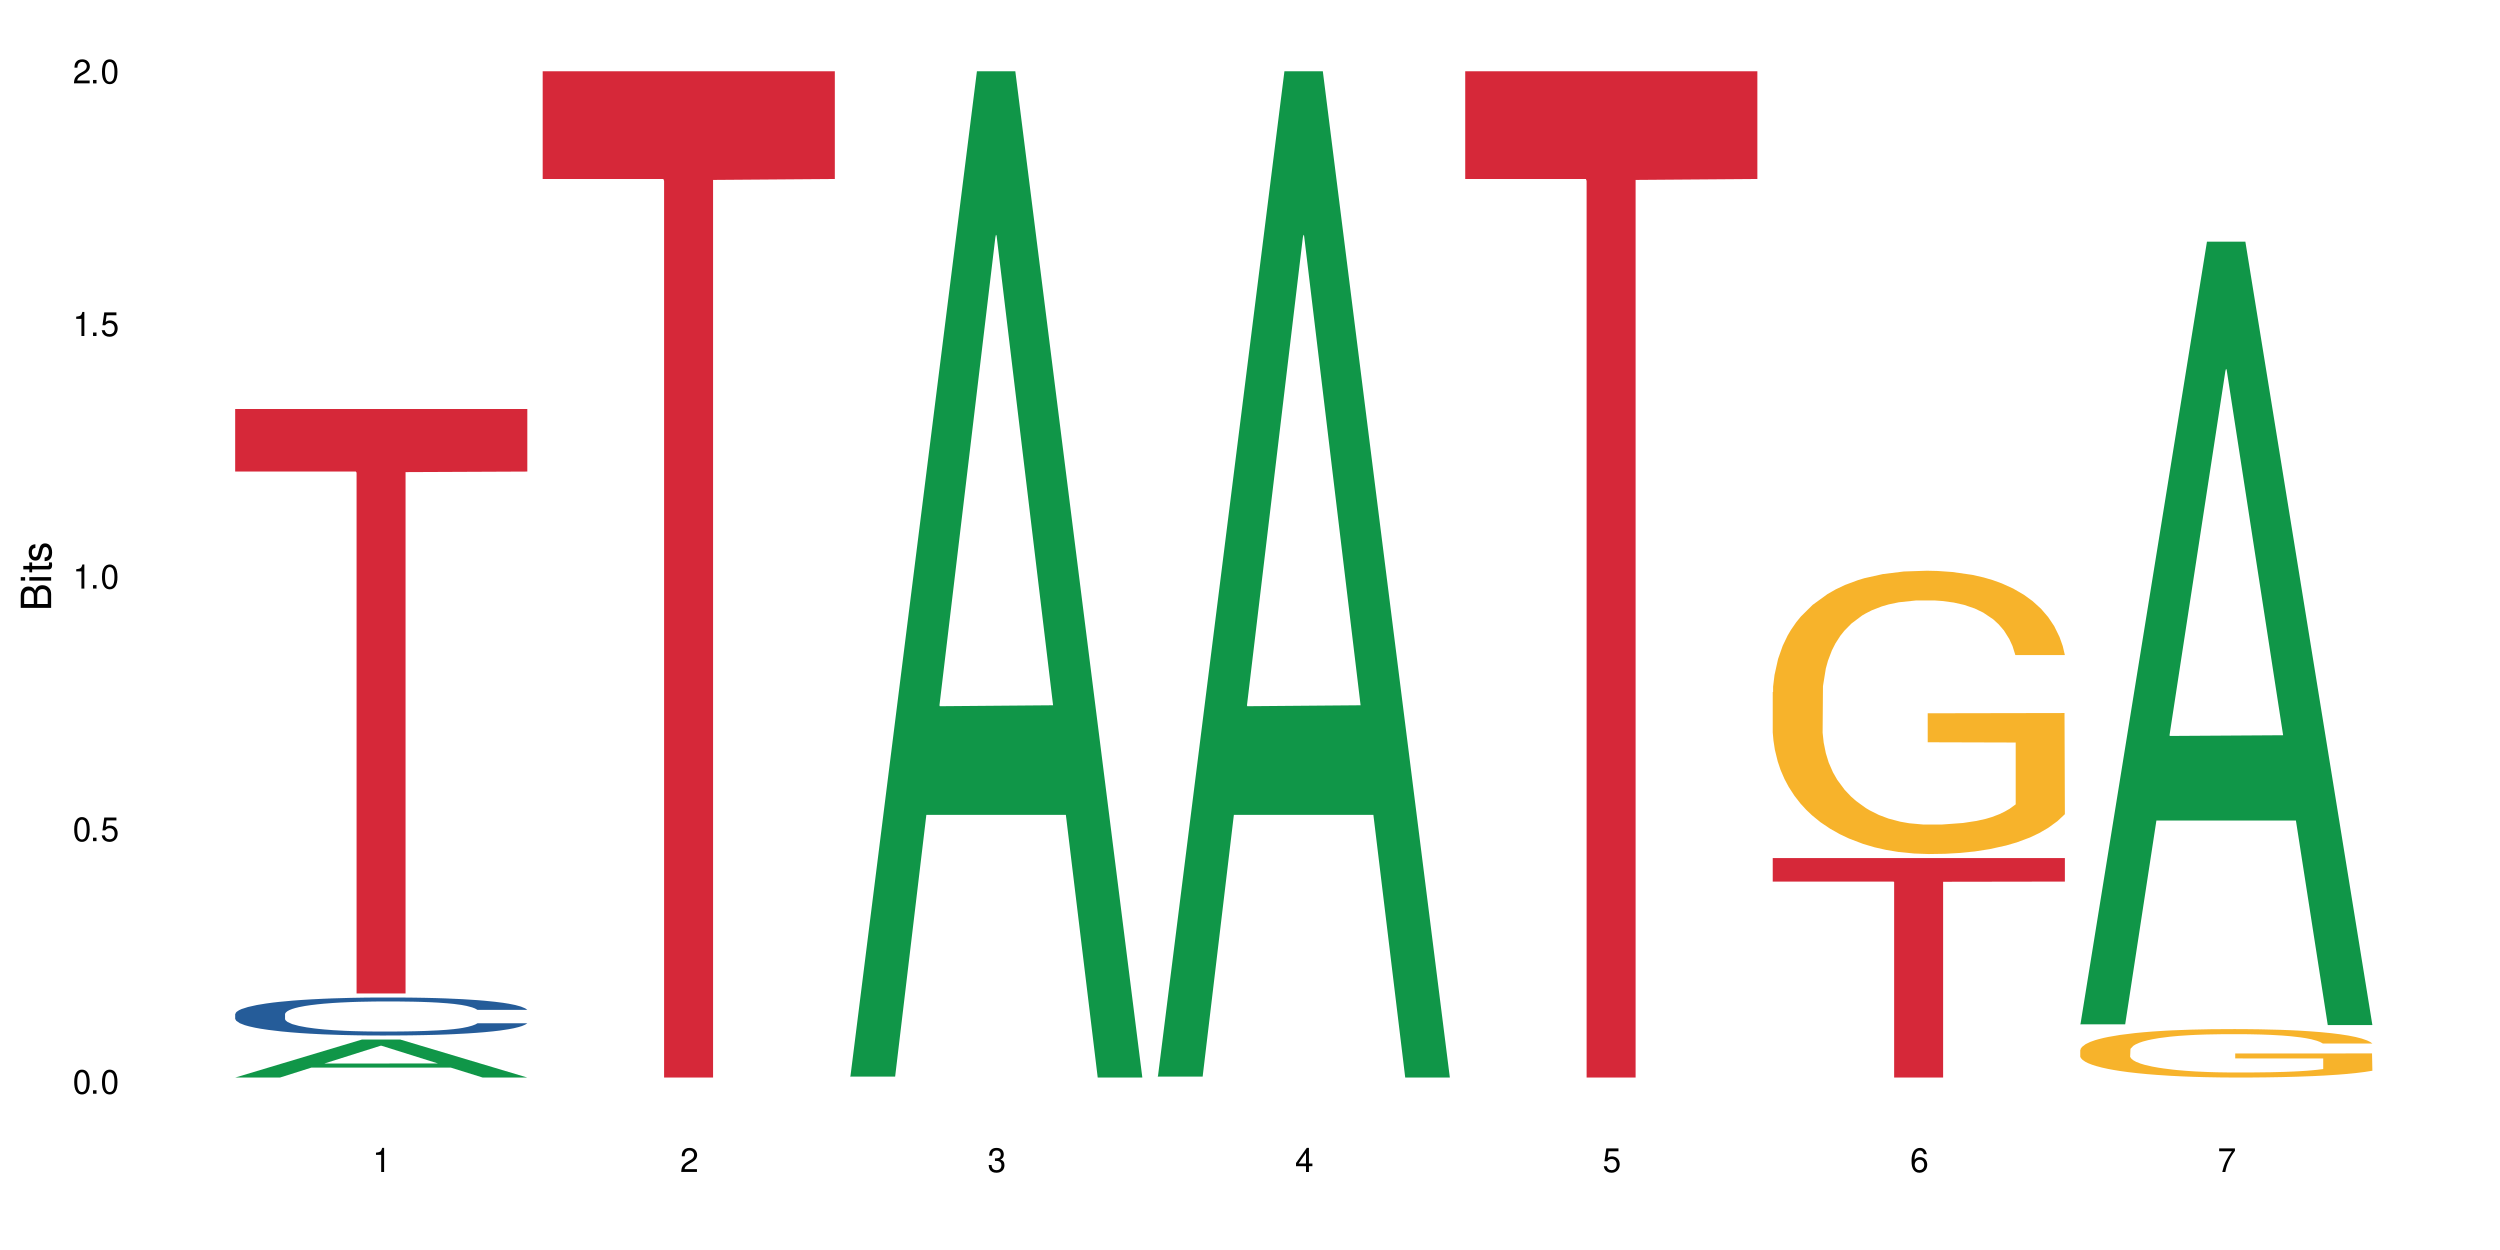
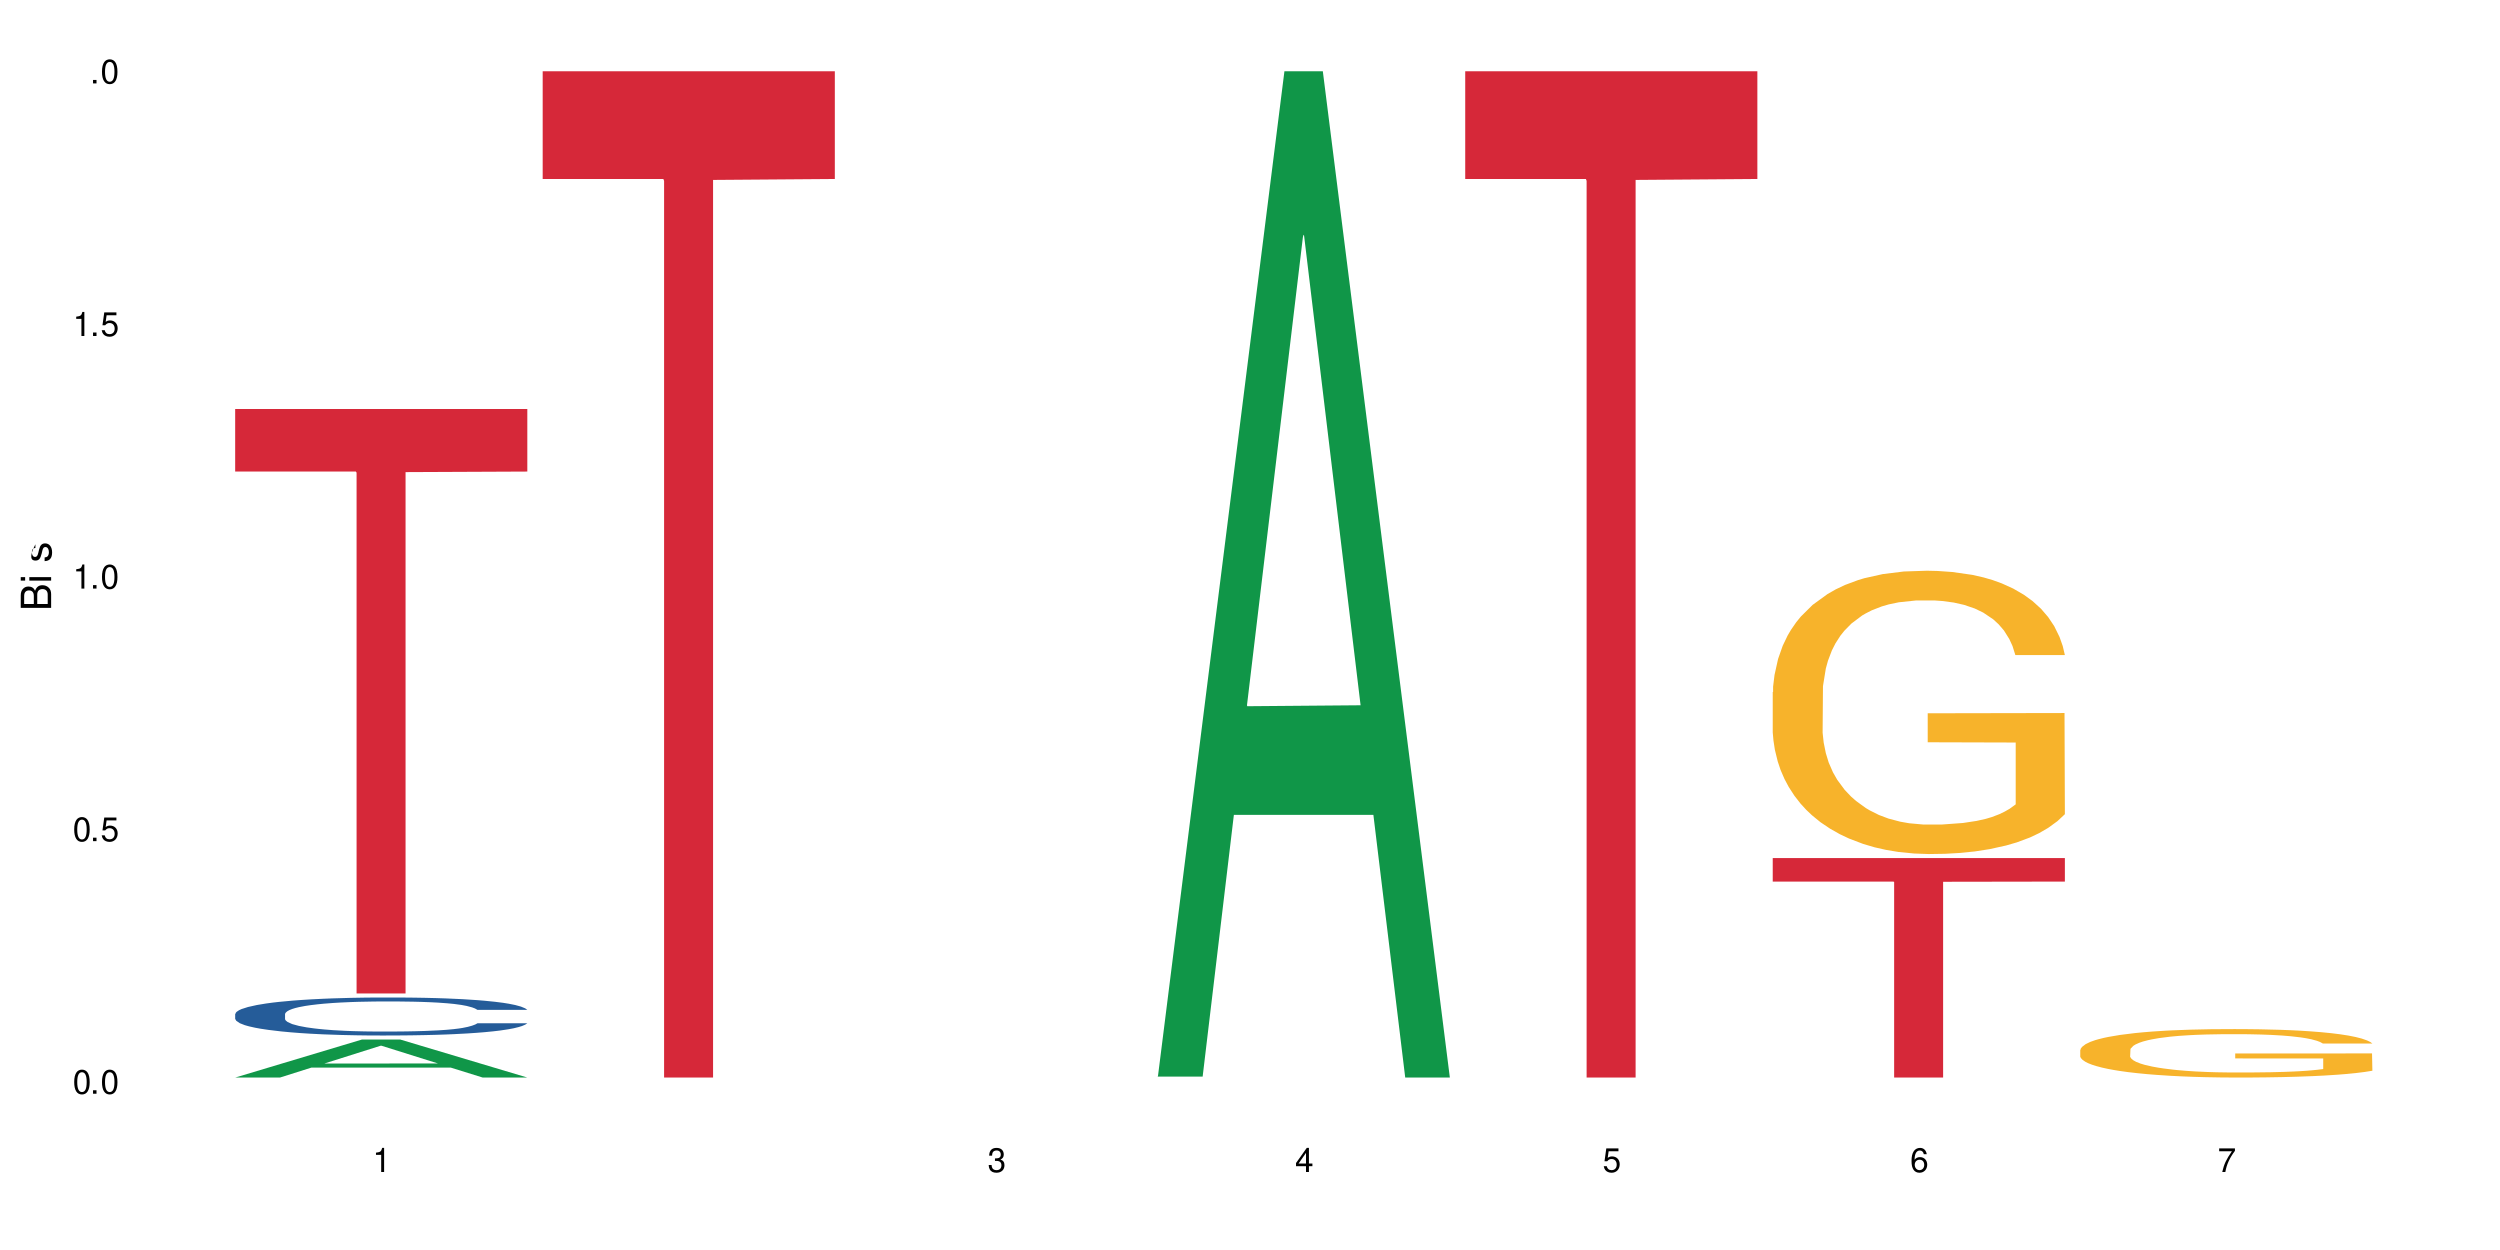
<svg xmlns="http://www.w3.org/2000/svg" xmlns:xlink="http://www.w3.org/1999/xlink" width="720" height="360" viewBox="0 0 720 360">
  <defs>
    <g>
      <g id="glyph-0-0">
</g>
      <g id="glyph-0-1">
        <path d="M 2.641 -6.938 C 2 -6.938 1.422 -6.656 1.078 -6.172 C 0.641 -5.562 0.406 -4.641 0.406 -3.359 C 0.406 -1.016 1.188 0.219 2.641 0.219 C 4.078 0.219 4.859 -1.016 4.859 -3.297 C 4.859 -4.641 4.656 -5.547 4.203 -6.172 C 3.844 -6.656 3.281 -6.938 2.641 -6.938 Z M 2.641 -6.188 C 3.547 -6.188 4 -5.25 4 -3.375 C 4 -1.406 3.562 -0.484 2.625 -0.484 C 1.734 -0.484 1.281 -1.438 1.281 -3.344 C 1.281 -5.25 1.734 -6.188 2.641 -6.188 Z M 2.641 -6.188 " />
      </g>
      <g id="glyph-0-2">
        <path d="M 1.828 -1 L 0.828 -1 L 0.828 0 L 1.828 0 Z M 1.828 -1 " />
      </g>
      <g id="glyph-0-3">
        <path d="M 4.562 -6.797 L 1.062 -6.797 L 0.547 -3.094 L 1.328 -3.094 C 1.719 -3.562 2.047 -3.734 2.578 -3.734 C 3.484 -3.734 4.062 -3.109 4.062 -2.094 C 4.062 -1.125 3.484 -0.531 2.578 -0.531 C 1.828 -0.531 1.375 -0.906 1.188 -1.672 L 0.328 -1.672 C 0.453 -1.109 0.547 -0.844 0.75 -0.594 C 1.125 -0.078 1.828 0.219 2.594 0.219 C 3.969 0.219 4.922 -0.781 4.922 -2.219 C 4.922 -3.562 4.031 -4.484 2.719 -4.484 C 2.25 -4.484 1.859 -4.359 1.469 -4.062 L 1.734 -5.969 L 4.562 -5.969 Z M 4.562 -6.797 " />
      </g>
      <g id="glyph-0-4">
        <path d="M 2.484 -4.938 L 2.484 0 L 3.328 0 L 3.328 -6.938 L 2.766 -6.938 C 2.469 -5.875 2.281 -5.734 0.984 -5.562 L 0.984 -4.938 Z M 2.484 -4.938 " />
      </g>
      <g id="glyph-0-5">
-         <path d="M 4.859 -0.828 L 1.281 -0.828 C 1.359 -1.406 1.672 -1.781 2.5 -2.281 L 3.469 -2.828 C 4.406 -3.344 4.906 -4.062 4.906 -4.906 C 4.906 -5.484 4.672 -6.031 4.266 -6.406 C 3.859 -6.766 3.375 -6.938 2.719 -6.938 C 1.859 -6.938 1.219 -6.625 0.844 -6.031 C 0.609 -5.672 0.5 -5.234 0.484 -4.531 L 1.328 -4.531 C 1.359 -5.016 1.406 -5.281 1.531 -5.516 C 1.75 -5.938 2.188 -6.203 2.703 -6.203 C 3.469 -6.203 4.031 -5.641 4.031 -4.891 C 4.031 -4.344 3.719 -3.859 3.125 -3.516 L 2.234 -3 C 0.812 -2.172 0.406 -1.531 0.328 -0.016 L 4.859 -0.016 Z M 4.859 -0.828 " />
-       </g>
+         </g>
      <g id="glyph-0-6">
        <path d="M 2.125 -3.188 L 2.578 -3.188 C 3.5 -3.188 3.984 -2.766 3.984 -1.922 C 3.984 -1.062 3.469 -0.531 2.594 -0.531 C 1.656 -0.531 1.203 -1 1.156 -2.016 L 0.312 -2.016 C 0.344 -1.453 0.438 -1.094 0.609 -0.781 C 0.953 -0.109 1.625 0.219 2.547 0.219 C 3.953 0.219 4.859 -0.625 4.859 -1.938 C 4.859 -2.828 4.516 -3.297 3.703 -3.594 C 4.344 -3.844 4.656 -4.328 4.656 -5.031 C 4.656 -6.219 3.875 -6.938 2.578 -6.938 C 1.203 -6.938 0.484 -6.172 0.453 -4.703 L 1.297 -4.703 C 1.312 -5.125 1.344 -5.359 1.453 -5.578 C 1.641 -5.969 2.062 -6.203 2.594 -6.203 C 3.344 -6.203 3.797 -5.75 3.797 -5 C 3.797 -4.516 3.609 -4.219 3.25 -4.047 C 3.016 -3.953 2.703 -3.922 2.125 -3.906 Z M 2.125 -3.188 " />
      </g>
      <g id="glyph-0-7">
        <path d="M 3.141 -1.672 L 3.141 0 L 3.984 0 L 3.984 -1.672 L 4.984 -1.672 L 4.984 -2.438 L 3.984 -2.438 L 3.984 -6.938 L 3.359 -6.938 L 0.266 -2.578 L 0.266 -1.672 Z M 3.141 -2.438 L 1 -2.438 L 3.141 -5.5 Z M 3.141 -2.438 " />
      </g>
      <g id="glyph-0-8">
        <path d="M 4.781 -5.125 C 4.609 -6.266 3.891 -6.938 2.844 -6.938 C 2.094 -6.938 1.422 -6.578 1.031 -5.953 C 0.594 -5.266 0.406 -4.422 0.406 -3.172 C 0.406 -2 0.578 -1.25 0.984 -0.641 C 1.359 -0.078 1.953 0.219 2.703 0.219 C 3.984 0.219 4.922 -0.75 4.922 -2.094 C 4.922 -3.375 4.062 -4.281 2.844 -4.281 C 2.172 -4.281 1.641 -4.031 1.281 -3.516 C 1.281 -5.234 1.828 -6.188 2.797 -6.188 C 3.391 -6.188 3.797 -5.797 3.938 -5.125 Z M 2.734 -3.531 C 3.547 -3.531 4.062 -2.953 4.062 -2.031 C 4.062 -1.156 3.484 -0.531 2.703 -0.531 C 1.922 -0.531 1.328 -1.188 1.328 -2.078 C 1.328 -2.938 1.906 -3.531 2.734 -3.531 Z M 2.734 -3.531 " />
      </g>
      <g id="glyph-0-9">
        <path d="M 4.984 -6.797 L 0.438 -6.797 L 0.438 -5.969 L 4.109 -5.969 C 2.5 -3.656 1.828 -2.234 1.328 0 L 2.219 0 C 2.594 -2.172 3.453 -4.047 4.984 -6.094 Z M 4.984 -6.797 " />
      </g>
      <g id="glyph-1-0">
</g>
      <g id="glyph-1-1">
        <path d="M 0 -0.953 L 0 -4.891 C 0 -5.719 -0.234 -6.344 -0.734 -6.797 C -1.188 -7.234 -1.812 -7.469 -2.5 -7.469 C -3.547 -7.469 -4.188 -7 -4.625 -5.875 C -4.984 -6.688 -5.625 -7.094 -6.531 -7.094 C -7.172 -7.094 -7.734 -6.859 -8.141 -6.391 C -8.562 -5.922 -8.75 -5.344 -8.75 -4.5 L -8.75 -0.953 Z M -4.984 -2.062 L -7.766 -2.062 L -7.766 -4.219 C -7.766 -4.844 -7.688 -5.203 -7.453 -5.5 C -7.219 -5.812 -6.859 -5.969 -6.375 -5.969 C -5.891 -5.969 -5.531 -5.812 -5.297 -5.5 C -5.062 -5.203 -4.984 -4.844 -4.984 -4.219 Z M -0.984 -2.062 L -4 -2.062 L -4 -4.781 C -4 -5.766 -3.438 -6.359 -2.484 -6.359 C -1.547 -6.359 -0.984 -5.766 -0.984 -4.781 Z M -0.984 -2.062 " />
      </g>
      <g id="glyph-1-2">
        <path d="M -6.281 -1.797 L -6.281 -0.797 L 0 -0.797 L 0 -1.797 Z M -8.75 -1.797 L -8.75 -0.797 L -7.484 -0.797 L -7.484 -1.797 Z M -8.75 -1.797 " />
      </g>
      <g id="glyph-1-3">
-         <path d="M -6.281 -3.047 L -6.281 -2.016 L -8.016 -2.016 L -8.016 -1.016 L -6.281 -1.016 L -6.281 -0.172 L -5.469 -0.172 L -5.469 -1.016 L -0.719 -1.016 C -0.078 -1.016 0.281 -1.453 0.281 -2.234 C 0.281 -2.5 0.25 -2.719 0.188 -3.047 L -0.641 -3.047 C -0.609 -2.906 -0.594 -2.766 -0.594 -2.562 C -0.594 -2.141 -0.719 -2.016 -1.156 -2.016 L -5.469 -2.016 L -5.469 -3.047 Z M -6.281 -3.047 " />
-       </g>
+         </g>
      <g id="glyph-1-4">
-         <path d="M -4.531 -5.25 C -5.766 -5.25 -6.469 -4.422 -6.469 -2.969 C -6.469 -1.516 -5.719 -0.562 -4.547 -0.562 C -3.562 -0.562 -3.094 -1.062 -2.734 -2.562 L -2.516 -3.484 C -2.344 -4.188 -2.094 -4.469 -1.641 -4.469 C -1.047 -4.469 -0.641 -3.875 -0.641 -3 C -0.641 -2.453 -0.797 -2 -1.062 -1.75 C -1.25 -1.594 -1.422 -1.531 -1.875 -1.469 L -1.875 -0.406 C -0.422 -0.453 0.281 -1.266 0.281 -2.922 C 0.281 -4.5 -0.5 -5.516 -1.719 -5.516 C -2.656 -5.516 -3.172 -4.984 -3.469 -3.734 L -3.703 -2.766 C -3.891 -1.953 -4.156 -1.609 -4.594 -1.609 C -5.188 -1.609 -5.547 -2.125 -5.547 -2.938 C -5.547 -3.75 -5.203 -4.172 -4.531 -4.203 Z M -4.531 -5.25 " />
+         <path d="M -4.531 -5.25 C -6.469 -1.516 -5.719 -0.562 -4.547 -0.562 C -3.562 -0.562 -3.094 -1.062 -2.734 -2.562 L -2.516 -3.484 C -2.344 -4.188 -2.094 -4.469 -1.641 -4.469 C -1.047 -4.469 -0.641 -3.875 -0.641 -3 C -0.641 -2.453 -0.797 -2 -1.062 -1.75 C -1.25 -1.594 -1.422 -1.531 -1.875 -1.469 L -1.875 -0.406 C -0.422 -0.453 0.281 -1.266 0.281 -2.922 C 0.281 -4.5 -0.5 -5.516 -1.719 -5.516 C -2.656 -5.516 -3.172 -4.984 -3.469 -3.734 L -3.703 -2.766 C -3.891 -1.953 -4.156 -1.609 -4.594 -1.609 C -5.188 -1.609 -5.547 -2.125 -5.547 -2.938 C -5.547 -3.75 -5.203 -4.172 -4.531 -4.203 Z M -4.531 -5.25 " />
      </g>
    </g>
  </defs>
  <rect x="-72" y="-36" width="864" height="432" fill="rgb(100%, 100%, 100%)" fill-opacity="1" />
  <path fill-rule="nonzero" fill="rgb(6.275%, 58.824%, 28.235%)" fill-opacity="1" d="M 67.73 310.32 L 67.82 310.312 L 104.227 299.391 L 115.281 299.391 L 151.867 310.332 L 139.012 310.332 L 129.844 307.477 L 89.664 307.477 L 80.676 310.32 L 67.73 310.32 L 93.527 306.293 L 126.156 306.285 L 109.887 301.176 L 109.707 301.168 L 109.527 301.199 L 93.438 306.285 L 93.527 306.293 Z M 67.73 310.32 " />
  <path fill-rule="nonzero" fill="rgb(14.51%, 36.078%, 60%)" fill-opacity="1" d="M 67.73 292.043 L 67.832 292.035 L 67.832 291.793 L 68.141 291.414 L 68.859 290.934 L 69.578 290.605 L 71.426 290.016 L 73.988 289.445 L 76.656 289.004 L 78.605 288.742 L 80.352 288.543 L 84.352 288.172 L 86.918 287.984 L 89.688 287.812 L 93.074 287.645 L 95.535 287.543 L 101.078 287.383 L 105.18 287.312 L 108.363 287.285 L 115.238 287.285 L 119.34 287.324 L 122.316 287.375 L 125.598 287.453 L 128.371 287.543 L 133.191 287.762 L 137.5 288.043 L 139.449 288.203 L 142.527 288.512 L 144.891 288.812 L 146.531 289.074 L 148.379 289.445 L 150.02 289.895 L 151.25 290.402 L 151.867 290.836 L 137.5 290.836 L 136.785 290.434 L 135.961 290.125 L 134.422 289.715 L 132.883 289.422 L 130.73 289.133 L 128.781 288.945 L 126.113 288.754 L 123.754 288.633 L 121.289 288.543 L 118.93 288.484 L 114.414 288.422 L 109.184 288.422 L 107.234 288.445 L 103.23 288.523 L 101.078 288.594 L 98 288.734 L 95.844 288.863 L 93.281 289.062 L 91.535 289.234 L 89.379 289.492 L 87.84 289.723 L 86.098 290.055 L 85.07 290.305 L 84.148 290.586 L 83.328 290.914 L 82.711 291.266 L 82.301 291.633 L 82.094 291.996 L 82.094 293.543 L 82.301 293.906 L 82.812 294.324 L 84.148 294.934 L 86.098 295.465 L 88.355 295.887 L 90.508 296.184 L 91.742 296.324 L 93.383 296.484 L 95.945 296.688 L 99.641 296.887 L 101.797 296.965 L 105.078 297.047 L 108.465 297.086 L 112.98 297.086 L 116.98 297.047 L 119.648 296.996 L 122.418 296.914 L 126.215 296.746 L 128.574 296.586 L 130.629 296.395 L 132.168 296.207 L 133.191 296.047 L 134.73 295.734 L 135.961 295.395 L 136.887 295.047 L 137.5 294.707 L 151.867 294.707 L 151.25 295.105 L 150.328 295.496 L 149.402 295.785 L 147.969 296.137 L 146.324 296.445 L 143.965 296.797 L 142.016 297.027 L 139.449 297.277 L 137.09 297.465 L 134.527 297.637 L 130.73 297.836 L 128.266 297.938 L 125.598 298.027 L 122.418 298.105 L 118.418 298.176 L 114.109 298.215 L 110.105 298.227 L 105.797 298.207 L 102.617 298.164 L 98.41 298.074 L 93.176 297.895 L 89.379 297.707 L 86.406 297.516 L 83.84 297.316 L 80.969 297.047 L 77.273 296.605 L 75.016 296.266 L 73.477 295.984 L 71.734 295.594 L 70.5 295.246 L 69.066 294.684 L 68.039 293.977 L 67.73 293.426 Z M 67.73 292.043 " />
  <path fill-rule="nonzero" fill="rgb(83.922%, 15.686%, 22.353%)" fill-opacity="1" d="M 67.73 117.793 L 151.867 117.793 L 151.867 135.809 L 116.801 135.969 L 116.801 286.121 L 102.695 286.121 L 102.695 136.125 L 102.488 135.809 L 67.73 135.809 Z M 67.73 117.793 " />
  <path fill-rule="nonzero" fill="rgb(83.922%, 15.686%, 22.353%)" fill-opacity="1" d="M 156.293 20.527 L 240.43 20.527 L 240.43 51.547 L 205.363 51.82 L 205.363 310.332 L 191.258 310.332 L 191.258 52.094 L 191.051 51.547 L 156.293 51.547 Z M 156.293 20.527 " />
-   <path fill-rule="nonzero" fill="rgb(6.275%, 58.824%, 28.235%)" fill-opacity="1" d="M 244.859 310.059 L 244.949 309.789 L 281.352 20.527 L 292.41 20.527 L 328.992 310.332 L 316.141 310.332 L 306.969 234.684 L 266.789 234.684 L 257.801 310.059 L 244.859 310.059 L 270.656 203.391 L 303.285 203.117 L 287.016 67.875 L 286.836 67.602 L 286.656 68.418 L 270.566 203.117 L 270.656 203.391 Z M 244.859 310.059 " />
  <path fill-rule="nonzero" fill="rgb(6.275%, 58.824%, 28.235%)" fill-opacity="1" d="M 333.422 310.059 L 333.512 309.789 L 369.914 20.527 L 380.973 20.527 L 417.555 310.332 L 404.703 310.332 L 395.535 234.684 L 355.355 234.684 L 346.363 310.059 L 333.422 310.059 L 359.219 203.391 L 391.848 203.117 L 375.578 67.875 L 375.398 67.602 L 375.219 68.418 L 359.129 203.117 L 359.219 203.391 Z M 333.422 310.059 " />
  <path fill-rule="nonzero" fill="rgb(83.922%, 15.686%, 22.353%)" fill-opacity="1" d="M 421.984 20.527 L 506.121 20.527 L 506.121 51.547 L 471.055 51.82 L 471.055 310.332 L 456.945 310.332 L 456.945 52.094 L 456.742 51.547 L 421.984 51.547 Z M 421.984 20.527 " />
  <path fill-rule="nonzero" fill="rgb(96.863%, 70.196%, 16.863%)" fill-opacity="1" d="M 510.547 199.316 L 510.652 199.242 L 510.652 197.75 L 511.062 194.398 L 512.086 189.777 L 513.422 185.977 L 514.855 182.996 L 515.781 181.43 L 517.32 179.195 L 518.652 177.559 L 522.039 174.203 L 526.348 171.074 L 528.707 169.73 L 531.375 168.465 L 535.172 167.051 L 536.918 166.527 L 542.254 165.336 L 548.305 164.59 L 554.977 164.367 L 558.055 164.441 L 562.262 164.738 L 568.008 165.559 L 571.289 166.305 L 573.855 167.051 L 576.523 168.02 L 579.805 169.508 L 582.883 171.297 L 585.348 173.086 L 587.809 175.32 L 589.859 177.707 L 591.605 180.312 L 593.145 183.445 L 594.066 186.051 L 594.684 188.66 L 580.422 188.66 L 579.602 186.051 L 578.676 184.039 L 577.137 181.582 L 575.598 179.793 L 574.059 178.375 L 571.188 176.438 L 568.723 175.246 L 565.645 174.203 L 562.672 173.531 L 559.285 173.086 L 557.234 172.938 L 551.793 172.938 L 546.871 173.457 L 543.996 174.055 L 541.945 174.652 L 539.07 175.77 L 537.328 176.664 L 536.301 177.258 L 533.223 179.57 L 531.172 181.656 L 530.043 183.07 L 528.605 185.305 L 527.582 187.32 L 526.453 190.301 L 525.836 192.535 L 525.016 197.602 L 524.914 211.016 L 525.219 213.848 L 525.836 216.902 L 526.656 219.586 L 527.887 222.414 L 529.121 224.578 L 531.273 227.484 L 533.121 229.422 L 534.559 230.688 L 537.328 232.699 L 538.457 233.371 L 541.125 234.711 L 543.895 235.754 L 547.281 236.648 L 549.844 237.098 L 553.949 237.469 L 559.184 237.469 L 565.34 237.02 L 569.238 236.426 L 571.906 235.828 L 573.648 235.309 L 575.805 234.488 L 577.344 233.742 L 578.781 232.922 L 580.523 231.656 L 580.523 213.848 L 555.18 213.773 L 555.18 205.426 L 594.582 205.352 L 594.684 234.488 L 592.527 236.5 L 589.859 238.438 L 587.297 239.926 L 584.629 241.195 L 580.832 242.609 L 577.754 243.504 L 573.035 244.547 L 568.723 245.219 L 564.211 245.664 L 560.207 245.891 L 555.488 245.965 L 551.281 245.812 L 546.766 245.367 L 543.176 244.77 L 539.895 244.027 L 536.609 243.059 L 532.504 241.492 L 529.836 240.227 L 527.066 238.66 L 524.297 236.797 L 521.836 234.785 L 520.191 233.223 L 518.551 231.434 L 516.809 229.195 L 515.164 226.664 L 513.934 224.352 L 512.805 221.746 L 511.984 219.285 L 511.164 215.934 L 510.754 213.25 L 510.547 210.941 Z M 510.547 199.316 " />
  <path fill-rule="nonzero" fill="rgb(83.922%, 15.686%, 22.353%)" fill-opacity="1" d="M 510.547 247.129 L 594.684 247.129 L 594.684 253.895 L 559.617 253.953 L 559.617 310.332 L 545.512 310.332 L 545.512 254.012 L 545.305 253.895 L 510.547 253.895 Z M 510.547 247.129 " />
-   <path fill-rule="nonzero" fill="rgb(6.275%, 58.824%, 28.235%)" fill-opacity="1" d="M 599.113 295 L 599.203 294.789 L 635.605 69.598 L 646.664 69.598 L 683.246 295.215 L 670.395 295.215 L 661.223 236.32 L 621.043 236.32 L 612.055 295 L 599.113 295 L 624.91 211.957 L 657.539 211.746 L 641.27 106.457 L 641.09 106.246 L 640.91 106.883 L 624.82 211.746 L 624.91 211.957 Z M 599.113 295 " />
  <path fill-rule="nonzero" fill="rgb(96.863%, 70.196%, 16.863%)" fill-opacity="1" d="M 599.113 302.355 L 599.215 302.344 L 599.215 302.086 L 599.625 301.512 L 600.652 300.723 L 601.984 300.074 L 603.422 299.562 L 604.344 299.297 L 605.883 298.914 L 607.219 298.633 L 610.602 298.059 L 614.914 297.523 L 617.273 297.297 L 619.941 297.078 L 623.738 296.836 L 625.48 296.746 L 630.816 296.543 L 636.871 296.414 L 643.539 296.379 L 646.617 296.391 L 650.824 296.441 L 656.57 296.582 L 659.852 296.707 L 662.418 296.836 L 665.086 297.004 L 668.367 297.258 L 671.445 297.562 L 673.91 297.867 L 676.371 298.25 L 678.426 298.66 L 680.168 299.105 L 681.707 299.641 L 682.633 300.086 L 683.246 300.531 L 668.984 300.531 L 668.164 300.086 L 667.242 299.742 L 665.703 299.32 L 664.164 299.016 L 662.625 298.773 L 659.75 298.441 L 657.289 298.238 L 654.211 298.059 L 651.234 297.945 L 647.848 297.867 L 645.797 297.844 L 640.359 297.844 L 635.434 297.934 L 632.559 298.035 L 630.508 298.137 L 627.637 298.328 L 625.891 298.48 L 624.863 298.582 L 621.785 298.977 L 619.734 299.336 L 618.605 299.578 L 617.168 299.957 L 616.145 300.305 L 615.016 300.812 L 614.398 301.195 L 613.578 302.062 L 613.477 304.355 L 613.785 304.84 L 614.398 305.363 L 615.219 305.82 L 616.453 306.305 L 617.684 306.676 L 619.836 307.172 L 621.684 307.504 L 623.121 307.719 L 625.891 308.062 L 627.02 308.18 L 629.688 308.406 L 632.457 308.586 L 635.844 308.738 L 638.41 308.816 L 642.512 308.879 L 647.746 308.879 L 653.902 308.805 L 657.801 308.703 L 660.469 308.598 L 662.211 308.512 L 664.367 308.371 L 665.906 308.242 L 667.344 308.102 L 669.086 307.887 L 669.086 304.84 L 643.742 304.828 L 643.742 303.398 L 683.145 303.387 L 683.246 308.371 L 681.094 308.715 L 678.426 309.047 L 675.859 309.301 L 673.191 309.516 L 669.395 309.758 L 666.316 309.91 L 661.598 310.09 L 657.289 310.203 L 652.773 310.281 L 648.773 310.32 L 644.051 310.332 L 639.844 310.309 L 635.332 310.23 L 631.738 310.129 L 628.457 310 L 625.172 309.836 L 621.07 309.566 L 618.402 309.352 L 615.629 309.082 L 612.859 308.766 L 610.398 308.422 L 608.758 308.152 L 607.113 307.848 L 605.371 307.465 L 603.73 307.031 L 602.496 306.637 L 601.367 306.191 L 600.547 305.77 L 599.727 305.195 L 599.316 304.738 L 599.113 304.344 Z M 599.113 302.355 " />
  <g fill="rgb(0%, 0%, 0%)" fill-opacity="1">
    <use xlink:href="#glyph-0-1" x="20.965" y="314.993" />
    <use xlink:href="#glyph-0-2" x="25.965" y="314.993" />
    <use xlink:href="#glyph-0-1" x="28.965" y="314.993" />
  </g>
  <g fill="rgb(0%, 0%, 0%)" fill-opacity="1">
    <use xlink:href="#glyph-0-1" x="20.965" y="242.251" />
    <use xlink:href="#glyph-0-2" x="25.965" y="242.251" />
    <use xlink:href="#glyph-0-3" x="28.965" y="242.251" />
  </g>
  <g fill="rgb(0%, 0%, 0%)" fill-opacity="1">
    <use xlink:href="#glyph-0-4" x="20.965" y="169.509" />
    <use xlink:href="#glyph-0-2" x="25.965" y="169.509" />
    <use xlink:href="#glyph-0-1" x="28.965" y="169.509" />
  </g>
  <g fill="rgb(0%, 0%, 0%)" fill-opacity="1">
    <use xlink:href="#glyph-0-4" x="20.965" y="96.767" />
    <use xlink:href="#glyph-0-2" x="25.965" y="96.767" />
    <use xlink:href="#glyph-0-3" x="28.965" y="96.767" />
  </g>
  <g fill="rgb(0%, 0%, 0%)" fill-opacity="1">
    <use xlink:href="#glyph-0-5" x="20.965" y="24.024" />
    <use xlink:href="#glyph-0-2" x="25.965" y="24.024" />
    <use xlink:href="#glyph-0-1" x="28.965" y="24.024" />
  </g>
  <g fill="rgb(0%, 0%, 0%)" fill-opacity="1">
    <use xlink:href="#glyph-0-4" x="107.297" y="337.532" />
  </g>
  <g fill="rgb(0%, 0%, 0%)" fill-opacity="1">
    <use xlink:href="#glyph-0-5" x="195.863" y="337.532" />
  </g>
  <g fill="rgb(0%, 0%, 0%)" fill-opacity="1">
    <use xlink:href="#glyph-0-6" x="284.426" y="337.532" />
  </g>
  <g fill="rgb(0%, 0%, 0%)" fill-opacity="1">
    <use xlink:href="#glyph-0-7" x="372.988" y="337.532" />
  </g>
  <g fill="rgb(0%, 0%, 0%)" fill-opacity="1">
    <use xlink:href="#glyph-0-3" x="461.551" y="337.532" />
  </g>
  <g fill="rgb(0%, 0%, 0%)" fill-opacity="1">
    <use xlink:href="#glyph-0-8" x="550.117" y="337.532" />
  </g>
  <g fill="rgb(0%, 0%, 0%)" fill-opacity="1">
    <use xlink:href="#glyph-0-9" x="638.68" y="337.532" />
  </g>
  <g fill="rgb(0%, 0%, 0%)" fill-opacity="1">
    <use xlink:href="#glyph-1-1" x="14.725" y="176.012" />
    <use xlink:href="#glyph-1-2" x="14.725" y="168.012" />
    <use xlink:href="#glyph-1-3" x="14.725" y="165.012" />
    <use xlink:href="#glyph-1-4" x="14.725" y="162.012" />
  </g>
</svg>